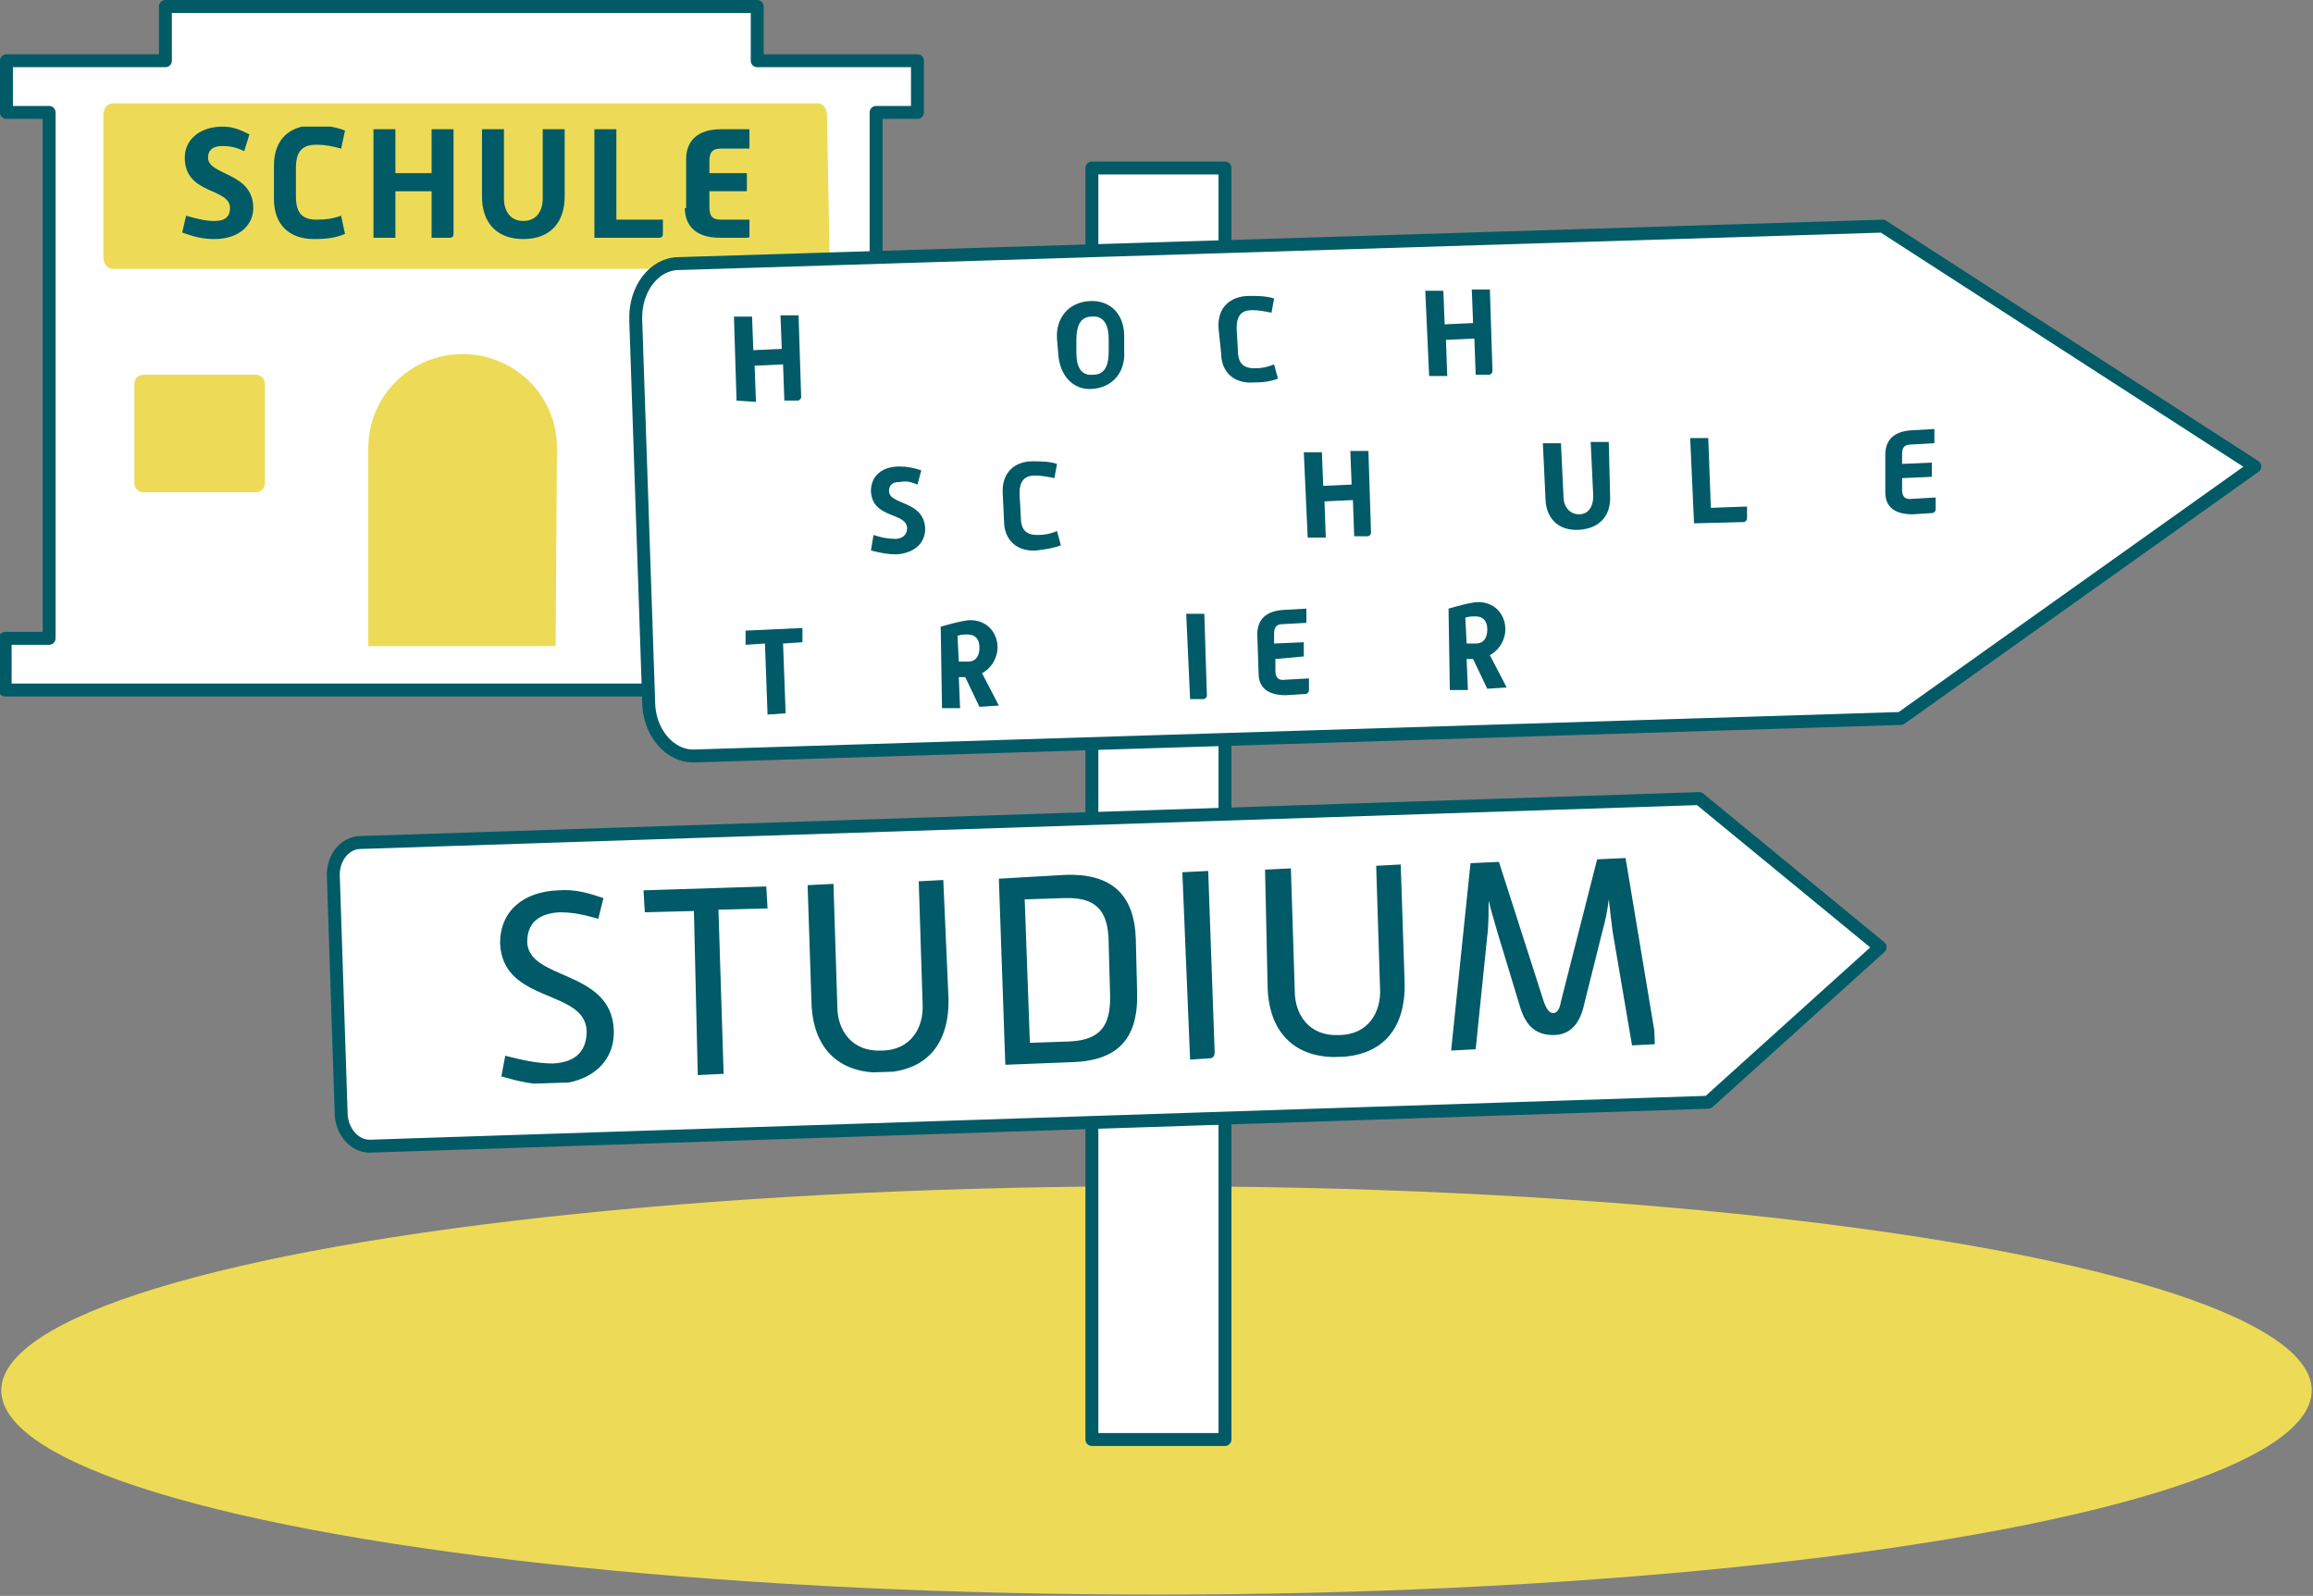
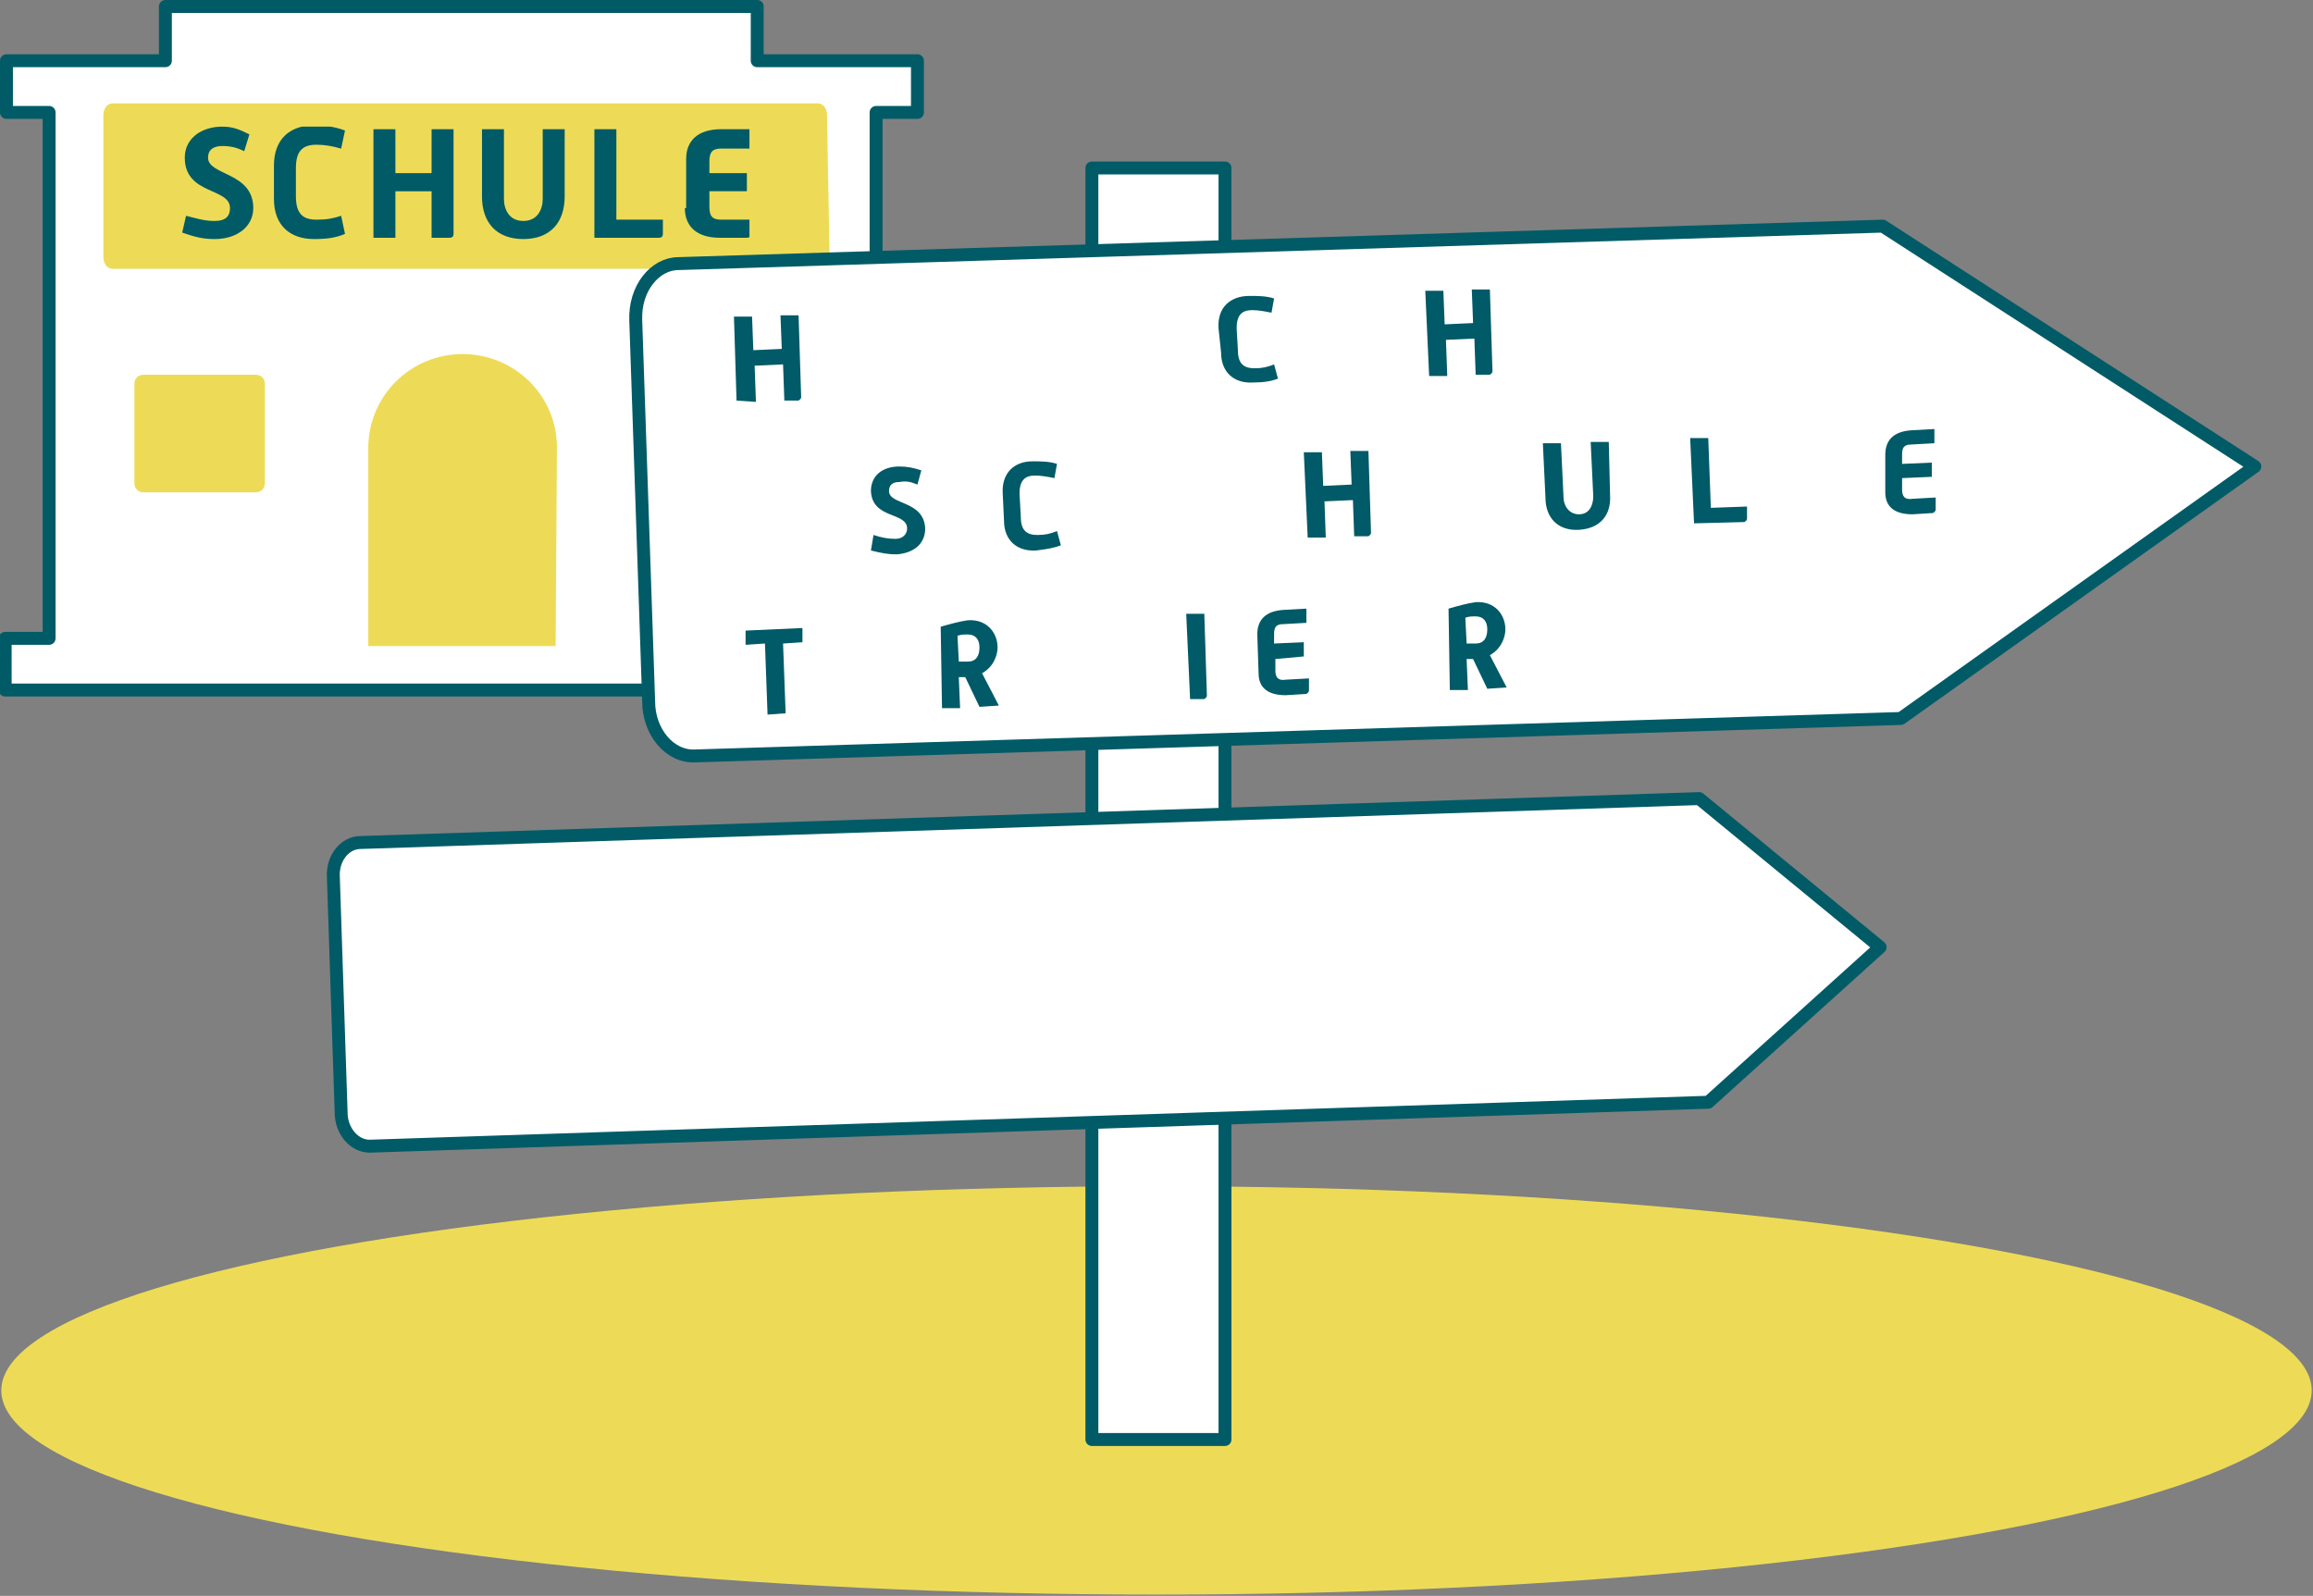
<svg xmlns="http://www.w3.org/2000/svg" xmlns:xlink="http://www.w3.org/1999/xlink" version="1.1" id="Ebene_1" x="0px" y="0px" viewBox="0 0 179 123.5" style="enable-background:new 0 0 179 123.5;" xml:space="preserve">
  <rect x="0" y="0" width="179" height="123.5" fill="#808080" stroke="none" />
  <style type="text/css">
	.st0{display:none;}
	.st1{display:inline;}
	.st2{fill:#EDDB58;}
	.st3{fill:#FFFFFF;}
	.st4{fill:none;stroke:#005B67;stroke-miterlimit:10;}
	.st5{fill:none;stroke:#005B67;stroke-linecap:round;stroke-linejoin:round;stroke-miterlimit:10;}
	.st6{fill:#005B67;}
	.st7{fill:#FFFFFF;stroke:#005B67;stroke-linecap:round;stroke-linejoin:round;stroke-miterlimit:10;}
	.st8{fill:#005A67;}
	.st9{fill:none;}
	.st10{clip-path:url(#SVGID_2_);fill:#005A67;}
	.st11{clip-path:url(#SVGID_4_);fill:#005B67;}
</style>
  <g id="Ebene_1_2_">
    <g id="Ebene_1_1_" class="st0">
      <g class="st1">
        <g>
          <path class="st2" d="M169.8,111.7c0,6.2-5.1,11.3-11.3,11.3h-147c-6.2,0-11.3-5.1-11.3-11.3V20.3C0.2,14.1,5.3,9,11.5,9h146.9      c6.2,0,11.3,5.1,11.3,11.3v91.4H169.8z" />
        </g>
        <g>
          <path class="st3" d="M178.3,103.2c0,6.2-5.1,11.3-11.3,11.3H20.1c-6.2,0-11.3-5.1-11.3-11.3V11.8c0-6.2,5.1-11.3,11.3-11.3H167      c6.2,0,11.3,5.1,11.3,11.3V103.2z" />
          <path class="st4" d="M178.3,103.2c0,6.2-5.1,11.3-11.3,11.3H20.1c-6.2,0-11.3-5.1-11.3-11.3V11.8c0-6.2,5.1-11.3,11.3-11.3H167      c6.2,0,11.3,5.1,11.3,11.3V103.2z" />
        </g>
        <line class="st5" x1="20.2" y1="53.5" x2="163.3" y2="53.5" />
        <line class="st5" x1="71.4" y1="65.5" x2="152.1" y2="65.5" />
        <line class="st5" x1="71.4" y1="77.4" x2="121.1" y2="77.4" />
        <line class="st5" x1="71.6" y1="89.3" x2="132.3" y2="89.3" />
        <line class="st5" x1="71.4" y1="101.2" x2="153.4" y2="101.2" />
        <g>
          <path class="st2" d="M164.3,35.2c0,1.6-1.3,2.8-2.8,2.8H22c-1.6,0-2.8-1.3-2.8-2.8V16.1c0-1.6,1.3-2.8,2.8-2.8h139.4      c1.6,0,2.8,1.3,2.8,2.8v19.1H164.3z" />
        </g>
        <g>
          <path class="st6" d="M55.7,19.1H60c3.5,0,5.4,2.3,5.4,4.9c0,2.7-1.9,4.9-5.4,4.9h-1.3V34h-3.1L55.7,19.1L55.7,19.1z M59.9,26.3      c1.5,0,2.3-1.1,2.3-2.3c0-1.3-0.7-2.3-2.3-2.3h-1.1v4.7h1.1V26.3z" />
          <path class="st6" d="M68.7,19.7c1.6-0.5,3.2-0.9,4.8-0.9c3.3,0,5.1,2.4,5.1,4.9c0,1.4-0.7,3.4-2.8,4.3l2.7,5.9h-3.4l-2.4-5.4      h-1.1v5.4h-3.1V19.7H68.7z M73.3,26.1c1.4,0,2.1-0.9,2.1-2.4c0-1.3-0.6-2.4-1.9-2.4c-0.6,0-1.1,0.1-1.7,0.3v4.5H73.3z" />
          <path class="st6" d="M81.7,23.2c0-2.5,1.6-4.1,4.7-4.1h4.1v2.6h-4.1c-1.3,0-1.7,0.6-1.7,1.8v1.7h5.1v2.5h-5.1v2      c0,1.2,0.4,1.7,1.7,1.7h4.1v2c0,0.3-0.2,0.6-0.6,0.6h-3.6c-3.1,0-4.7-1.6-4.7-4.1L81.7,23.2L81.7,23.2z" />
-           <path class="st6" d="M94,30.9c1.4,0.4,2.5,0.8,3.9,0.8s2-0.8,2-1.8c0-2.9-6.1-1.8-6.1-6.9c0-2.6,2.2-4.2,5.1-4.2      c1.4,0,2.4,0.3,3.8,0.8l-0.8,2.4c-1.2-0.4-1.9-0.6-3-0.6C97.6,21.4,97,22,97,23c0,2.5,6.1,1.9,6.1,6.9c0,2.6-2.1,4.3-5.3,4.3      c-1.7,0-2.8-0.4-4.4-0.9L94,30.9z" />
-           <path class="st6" d="M106.2,30.9c1.4,0.4,2.5,0.8,3.9,0.8s2-0.8,2-1.8c0-2.9-6.1-1.8-6.1-6.9c0-2.6,2.2-4.2,5.1-4.2      c1.4,0,2.4,0.3,3.8,0.8l-0.8,2.4c-1.2-0.4-1.9-0.6-3-0.6c-1.3,0-1.9,0.6-1.9,1.6c0,2.5,6.1,1.9,6.1,6.9c0,2.6-2.1,4.3-5.3,4.3      c-1.7,0-2.8-0.4-4.4-0.9L106.2,30.9z" />
          <path class="st6" d="M118.3,23.2c0-2.5,1.6-4.1,4.7-4.1h4.1v2.6H123c-1.3,0-1.7,0.6-1.7,1.8v1.7h5.1v2.5h-5.1v2      c0,1.2,0.4,1.7,1.7,1.7h4.1v2c0,0.3-0.2,0.6-0.6,0.6h-3.6c-3.1,0-4.7-1.6-4.7-4.1L118.3,23.2L118.3,23.2z" />
        </g>
        <g>
          <path class="st2" d="M61.2,99.4c0,1.6-1.3,2.8-2.8,2.8H22c-1.6,0-2.8-1.3-2.8-2.8V67c0-1.6,1.3-2.8,2.8-2.8h36.3      c1.6,0,2.8,1.3,2.8,2.8v32.4H61.2z" />
        </g>
      </g>
    </g>
  </g>
  <ellipse class="st2" cx="89.5" cy="107.6" rx="89.4" ry="15.8" />
  <polygon class="st7" points="71,8.7 71,4.7 58.6,4.7 58.6,0.5 12.8,0.5 12.8,4.7 0.5,4.7 0.5,8.7 3.8,8.7 3.8,49.4 0.4,49.4   0.4,53.4 70.9,53.4 70.9,49.4 67.8,49.4 67.8,8.7 " />
  <path class="st2" d="M64.2,19.9c0,0.5-0.3,0.9-0.7,0.9H8.7c-0.4,0-0.7-0.4-0.7-0.9v-11C8,8.4,8.3,8,8.7,8h54.6C63.7,8,64,8.4,64,8.9  L64.2,19.9L64.2,19.9z" />
  <path class="st2" d="M20.5,37.4c0,0.4-0.3,0.7-0.7,0.7h-8.7c-0.4,0-0.7-0.3-0.7-0.7v-7.7c0-0.4,0.3-0.7,0.7-0.7h8.7  c0.4,0,0.7,0.3,0.7,0.7v5.7V37.4z" />
  <rect x="84.5" y="13" class="st7" width="10.3" height="98.4" />
  <path class="st7" d="M147.1,55.6l-93.3,2.9c-2,0.1-3.6-1.9-3.6-4.2l-1-29.5c-0.1-2.5,1.5-4.4,3.3-4.4l93.2-2.9l28.8,18.6L147.1,55.6  z" />
  <path class="st8" d="M56.8,24.5h1.4l0.1,2.6l2.2-0.1l-0.1-2.6h1.4l0.2,6.3c0,0.2-0.1,0.2-0.2,0.3h-1.1l-0.1-2.8l-2.2,0.1l0.1,2.8  L57,31L56.8,24.5L56.8,24.5z" />
-   <path class="st8" d="M81.8,26.2c-0.1-1.6,0.9-2.8,2.5-2.9C86,23.2,87,24.4,87,26v1.2c0.1,1.6-0.9,2.8-2.5,2.9  C83,30.2,82,29,81.9,27.4L81.8,26.2L81.8,26.2z M85.8,27.2v-1c0-0.9-0.3-1.8-1.3-1.7c-1,0-1.2,0.9-1.2,1.8v1c0,1,0.3,1.8,1.3,1.7  C85.6,29,85.8,28.1,85.8,27.2L85.8,27.2z" />
  <path class="st8" d="M94.3,25.4c-0.1-1.6,0.9-2.5,2.4-2.5c0.6,0,1.3,0,1.9,0.2l-0.2,1.1c-0.5-0.1-1-0.2-1.5-0.2  c-0.8,0-1.2,0.4-1.2,1.4l0.1,1.7c0,1.1,0.5,1.4,1.3,1.4c0.6,0,1-0.1,1.5-0.3l0.3,1.1c-0.5,0.2-1.1,0.3-1.9,0.3  c-1.5,0.1-2.5-0.8-2.5-2.3L94.3,25.4L94.3,25.4z" />
  <path class="st8" d="M110.3,22.5h1.4l0.1,2.6L114,25l-0.1-2.6h1.4l0.2,6.3c0,0.2-0.1,0.2-0.2,0.3h-1.1l-0.1-2.8l-2.2,0.1l0.1,2.8  h-1.4L110.3,22.5L110.3,22.5z" />
  <path class="st8" d="M67.6,41.4c0.6,0.2,1.1,0.3,1.7,0.3s0.9-0.4,0.9-0.8c0-1.3-2.7-0.7-2.8-2.9c0-1.2,0.9-1.9,2.2-1.9  c0.6,0,1.1,0.1,1.7,0.3L71,37.5c-0.5-0.2-0.8-0.3-1.4-0.2c-0.6,0-0.8,0.3-0.8,0.7c0,1.1,2.7,0.7,2.8,2.9c0,1.2-0.9,1.9-2.2,2  c-0.7,0-1.2-0.1-2-0.3L67.6,41.4L67.6,41.4z" />
  <path class="st8" d="M77.6,38.2c-0.1-1.6,0.9-2.5,2.3-2.5c0.6,0,1.3,0,1.9,0.2L81.6,37c-0.5-0.1-1-0.2-1.5-0.2  c-0.8,0-1.2,0.4-1.2,1.4L79,40c0,1.1,0.5,1.4,1.3,1.4c0.6,0,1-0.1,1.5-0.3l0.3,1.1c-0.5,0.2-1.1,0.3-1.9,0.4  c-1.5,0.1-2.5-0.8-2.5-2.3L77.6,38.2L77.6,38.2z" />
  <path class="st8" d="M100.9,35h1.4l0.1,2.6l2.2-0.1l-0.1-2.6h1.4l0.2,6.3c0,0.2-0.1,0.2-0.2,0.3h-1.1l-0.1-2.8l-2.2,0.1l0.1,2.8  h-1.4L100.9,35L100.9,35z" />
  <path class="st8" d="M119.4,34.3h1.4l0.2,4.2c0,0.6,0.4,1.3,1.2,1.3c0.8,0,1.1-0.7,1.1-1.4l-0.2-4.2h1.4l0.1,4.1  c0.1,1.6-0.8,2.6-2.4,2.7c-1.6,0.1-2.6-0.9-2.6-2.5L119.4,34.3L119.4,34.3z" />
  <path class="st8" d="M130.8,33.9h1.4l0.2,5.4l2.8-0.1v0.9c0,0.2-0.1,0.2-0.2,0.3l-3.9,0.1L130.8,33.9L130.8,33.9z" />
  <path class="st8" d="M145.9,35.2c0-1.1,0.6-1.8,2-1.9l1.8-0.1v1.1l-1.8,0.1c-0.6,0-0.7,0.3-0.7,0.8v0.7l2.3-0.1v1.1l-2.3,0.1v0.9  c0,0.5,0.2,0.8,0.8,0.7l1.8-0.1v0.9c0,0.2-0.1,0.2-0.2,0.3l-1.6,0.1c-1.4,0-2.1-0.6-2.1-1.7V35.2L145.9,35.2z" />
  <polygon class="st8" points="59.2,49.8 57.7,49.9 57.7,48.8 62.1,48.6 62.1,49.7 60.6,49.8 60.8,55.2 59.4,55.3 " />
  <path class="st8" d="M72.8,48.5c0.7-0.2,1.4-0.4,2.1-0.5c1.5-0.1,2.3,1,2.3,2.1c0,0.6-0.3,1.5-1.2,2l1.3,2.5l-1.5,0.1l-1.1-2.3h-0.5  l0.1,2.4h-1.4L72.8,48.5L72.8,48.5z M74.9,51.2c0.6,0,0.9-0.4,0.9-1.1c0-0.6-0.3-1-0.9-1c-0.3,0-0.5,0-0.8,0.1l0.1,2H74.9L74.9,51.2  z" />
  <path class="st8" d="M91.8,47.5h1.4l0.2,6.3c0,0.2-0.1,0.2-0.2,0.3h-1.1L91.8,47.5L91.8,47.5z" />
  <path class="st8" d="M97.3,49.1c0-1.1,0.6-1.8,2-1.9l1.8-0.1v1.1l-1.8,0.1c-0.6,0-0.7,0.3-0.7,0.8v0.7l2.3-0.1v1.1L98.7,51v0.9  c0,0.5,0.2,0.8,0.8,0.7l1.8-0.1v0.9c0,0.2-0.1,0.2-0.2,0.3l-1.6,0.1c-1.4,0-2.1-0.6-2.1-1.7L97.3,49.1L97.3,49.1z" />
  <path class="st8" d="M112.1,47.1c0.7-0.2,1.4-0.4,2.1-0.5c1.5-0.1,2.3,1,2.3,2.1c0,0.6-0.3,1.5-1.2,2l1.3,2.5l-1.5,0.1L114,51h-0.5  l0.1,2.4h-1.4L112.1,47.1L112.1,47.1z M114.2,49.8c0.6,0,0.9-0.4,0.9-1.1c0-0.6-0.3-1-0.9-1c-0.3,0-0.5,0-0.8,0.1l0.1,2H114.2  L114.2,49.8z" />
  <path class="st7" d="M132.2,85.3L28.6,88.7c-1.2,0-2.2-1.2-2.2-2.6l-0.6-18.2c-0.1-1.5,0.9-2.7,2.1-2.7l103.6-3.4l14,11.5  L132.2,85.3z" />
  <rect x="34.4" y="65.3" transform="matrix(1 -3.227018e-02 3.227018e-02 1 -2.416 2.624)" class="st9" width="91.4" height="21.7" />
  <path class="st2" d="M43.1,34.6c0-4-3.3-7.2-7.3-7.2s-7.3,3.2-7.3,7.3l0,0V50H43L43.1,34.6L43.1,34.6z" />
  <g>
    <defs>
-       <rect id="SVGID_1_" x="38.5" y="67.5" transform="matrix(0.999 -3.322932e-02 3.322932e-02 0.999 -2.447 2.807)" width="89.4" height="15" />
-     </defs>
+       </defs>
    <clipPath id="SVGID_2_">
      <use xlink:href="#SVGID_1_" style="overflow:visible;" />
    </clipPath>
-     <path class="st10" d="M112.3,81.3l1.9-0.1l0.9-8.8c0.1-0.7,0.1-1.8,0.1-2.7c0.2,0.8,0.5,1.8,0.7,2.5l1.7,5.6   c0.4,1.4,1.1,2.3,2.6,2.3c1.4,0,2.1-1,2.4-2.4l1.4-5.6c0.2-0.7,0.4-1.6,0.5-2.5c0.1,0.8,0.2,1.8,0.3,2.5l1.5,8.8l1.9-0.1l-2.4-14.4   l-2.2,0.1l-2.8,11c-0.1,0.6-0.3,0.9-0.6,0.9c-0.3,0-0.5-0.3-0.7-0.8L116,66.7l-2.2,0.1L112.3,81.3z M98.1,76.4   c0.1,3.5,2.1,5.5,5.5,5.4c3.4-0.1,5.2-2.2,5.1-5.8l-0.3-9.1l-1.9,0.1l0.3,9.5c0.1,1.8-0.9,3.6-3.2,3.6c-2.3,0.1-3.4-1.6-3.4-3.4   l-0.3-9.5l-2,0.1L98.1,76.4z M92.1,82l1.5-0.1c0.3,0,0.4-0.2,0.4-0.5l-0.5-14l-2,0.1L92.1,82z M79.7,80.7l-0.4-11.1l3.1-0.1   c2.8-0.1,3.4,1.4,3.4,3.6l0.1,3.6c0.1,2.3-0.4,3.8-3.2,3.9L79.7,80.7z M77.8,82.4l5.1-0.2c3.6-0.1,5.2-1.8,5.1-5.4l-0.1-4.1   c-0.1-3.5-1.9-5.1-5.4-5L77.3,68L77.8,82.4z M62.8,77.6c0.1,3.5,2.1,5.5,5.5,5.4c3.4-0.1,5.2-2.2,5.1-5.8L73,68.1l-1.9,0.1l0.3,9.5   c0.1,1.8-0.9,3.6-3.2,3.6c-2.3,0.1-3.4-1.6-3.4-3.4l-0.3-9.5l-2,0.1L62.8,77.6z M54,83.2l2-0.1l-0.4-12.7l3.8-0.1l-0.1-1.7   l-9.5,0.3l0.1,1.7l3.8-0.1L54,83.2z M38.8,83.3c1.4,0.4,2.6,0.7,4.1,0.6c2.9-0.1,4.7-1.8,4.6-4.2c-0.2-4.7-6.6-3.8-6.7-6.8   c0-1.4,0.8-2.2,2.5-2.3c1.1,0,1.9,0.2,3,0.5l0.4-1.6c-1.2-0.4-2.2-0.7-3.5-0.6c-2.7,0.1-4.5,1.6-4.5,4.1c0.2,4.7,6.6,3.5,6.7,6.8   c0,1.4-0.7,2.4-2.6,2.5c-1.3,0-2.5-0.3-3.7-0.6L38.8,83.3z" />
  </g>
  <g>
    <defs>
      <rect id="SVGID_3_" x="14.1" y="9.8" width="43.9" height="8.7" />
    </defs>
    <clipPath id="SVGID_4_">
      <use xlink:href="#SVGID_3_" style="overflow:visible;" />
    </clipPath>
    <path class="st11" d="M53,16.1c0,1.4,0.9,2.3,2.7,2.3h2.1c0.2,0,0.3-0.1,0.3-0.3v-1.1h-2.3c-0.7,0-0.9-0.3-0.9-1v-1.2h2.9v-1.4   h-2.9v-0.9c0-0.7,0.2-1,0.9-1h2.3V10h-2.3c-1.8,0-2.7,0.9-2.7,2.3V16.1z M46,18.4h5c0.2,0,0.3-0.1,0.3-0.3v-1.1h-3.6V10H46V18.4z    M37.3,15.2c0,2.1,1.2,3.3,3.2,3.3c2.1,0,3.2-1.3,3.2-3.3V10h-1.7v5.4c0,0.8-0.4,1.7-1.5,1.7c-1.1,0-1.5-0.9-1.5-1.7V10h-1.7V15.2z    M28.9,18.4h1.7v-3.6h2.8v3.6h1.4c0.2,0,0.3-0.1,0.3-0.3V10h-1.7v3.4h-2.8V10h-1.7V18.4z M21.2,15.4c0,2,1.2,3.1,3.1,3.1   c1,0,1.7-0.1,2.4-0.4l-0.3-1.4c-0.6,0.2-1.1,0.3-1.9,0.3c-1,0-1.6-0.4-1.6-1.8v-2.2c0-1.4,0.6-1.8,1.6-1.8c0.6,0,1.2,0.1,1.9,0.3   l0.3-1.4c-0.8-0.3-1.6-0.4-2.4-0.4c-1.9,0-3.1,1.1-3.1,3.1V15.4z M14.1,18c0.9,0.3,1.5,0.5,2.5,0.5c1.8,0,3-1,3-2.4   c0-2.8-3.5-2.5-3.5-3.9c0-0.6,0.4-0.9,1.1-0.9c0.6,0,1.1,0.1,1.7,0.4l0.4-1.3C18.5,10,18,9.8,17.2,9.8c-1.6,0-2.9,0.9-2.9,2.4   c0,2.9,3.5,2.3,3.5,3.9c0,0.6-0.3,1-1.2,1c-0.8,0-1.4-0.2-2.2-0.4L14.1,18z" />
  </g>
</svg>